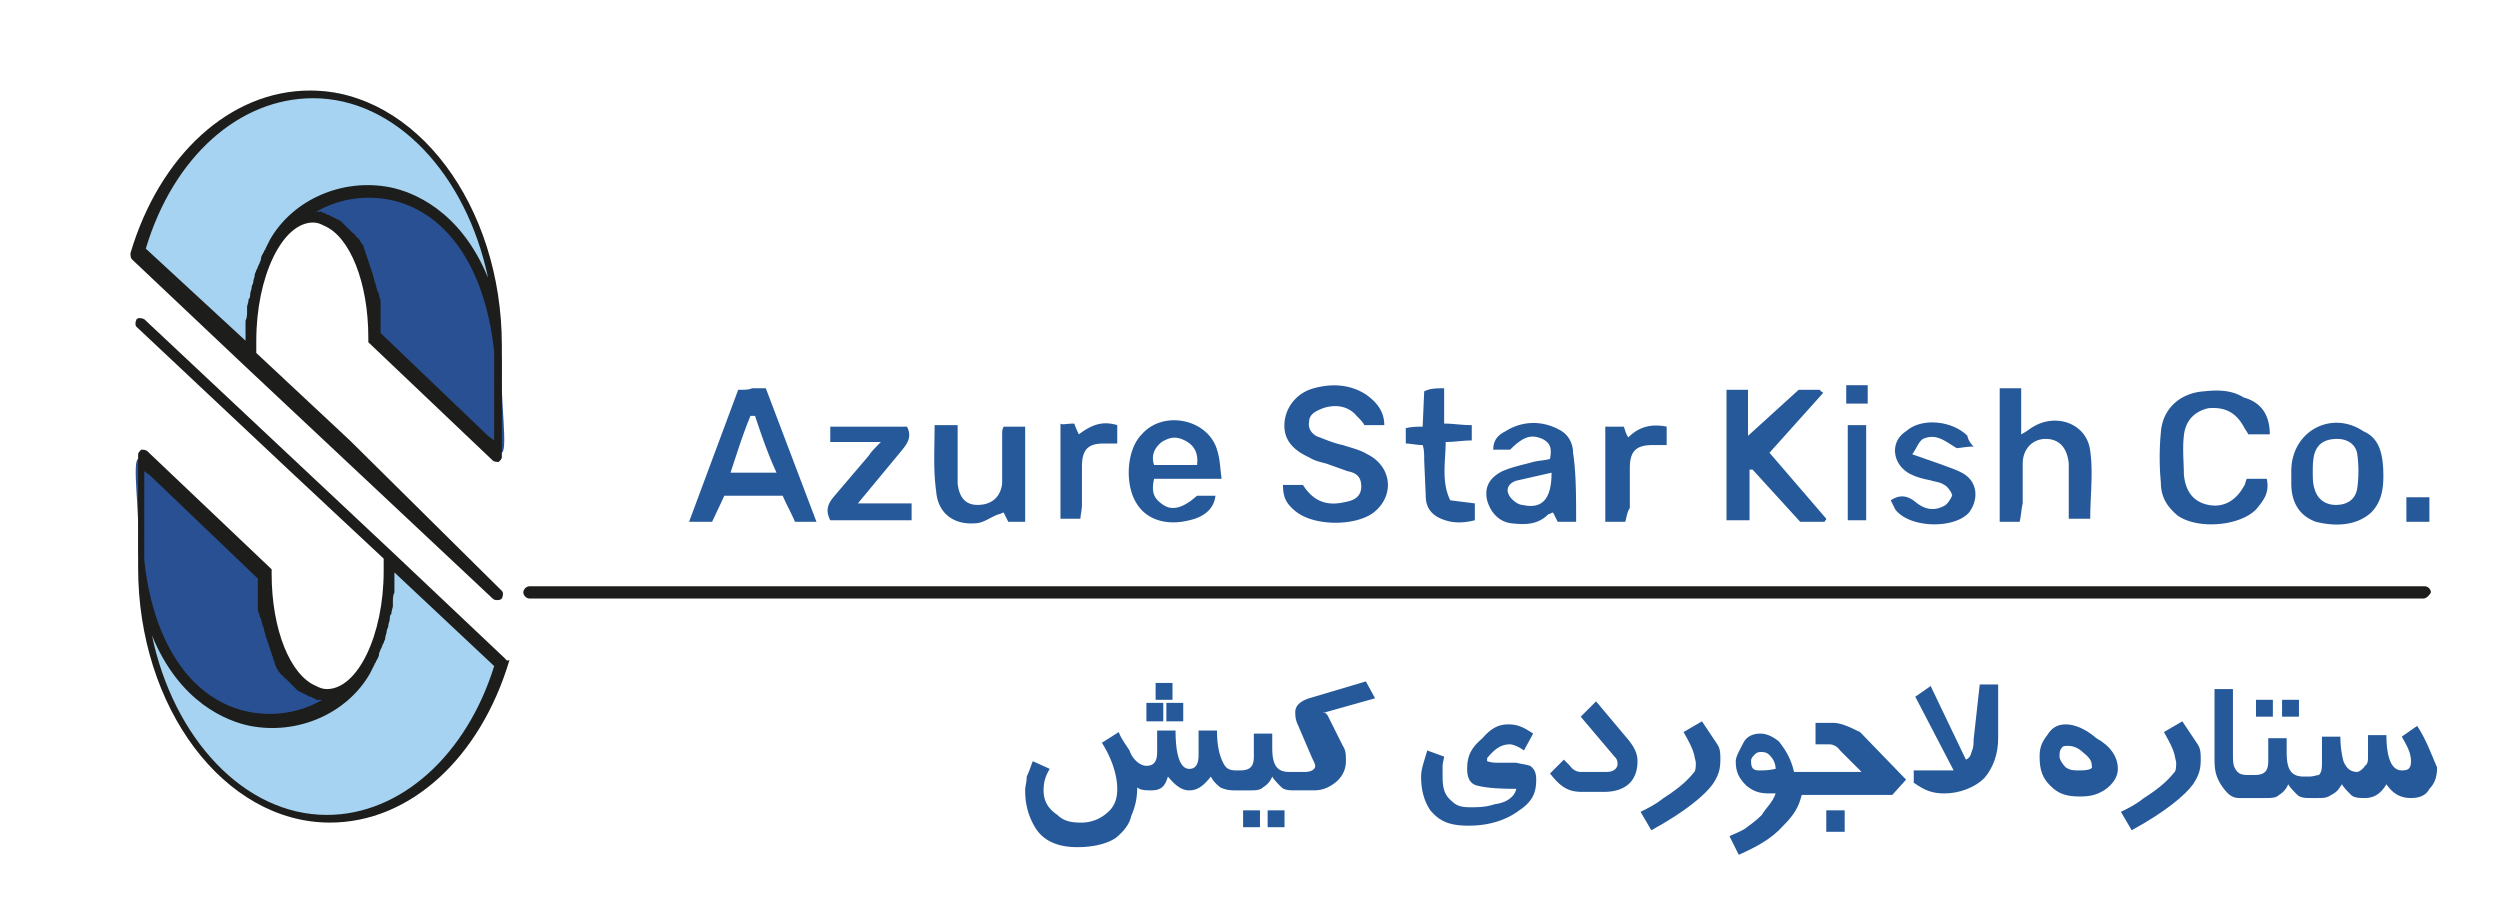
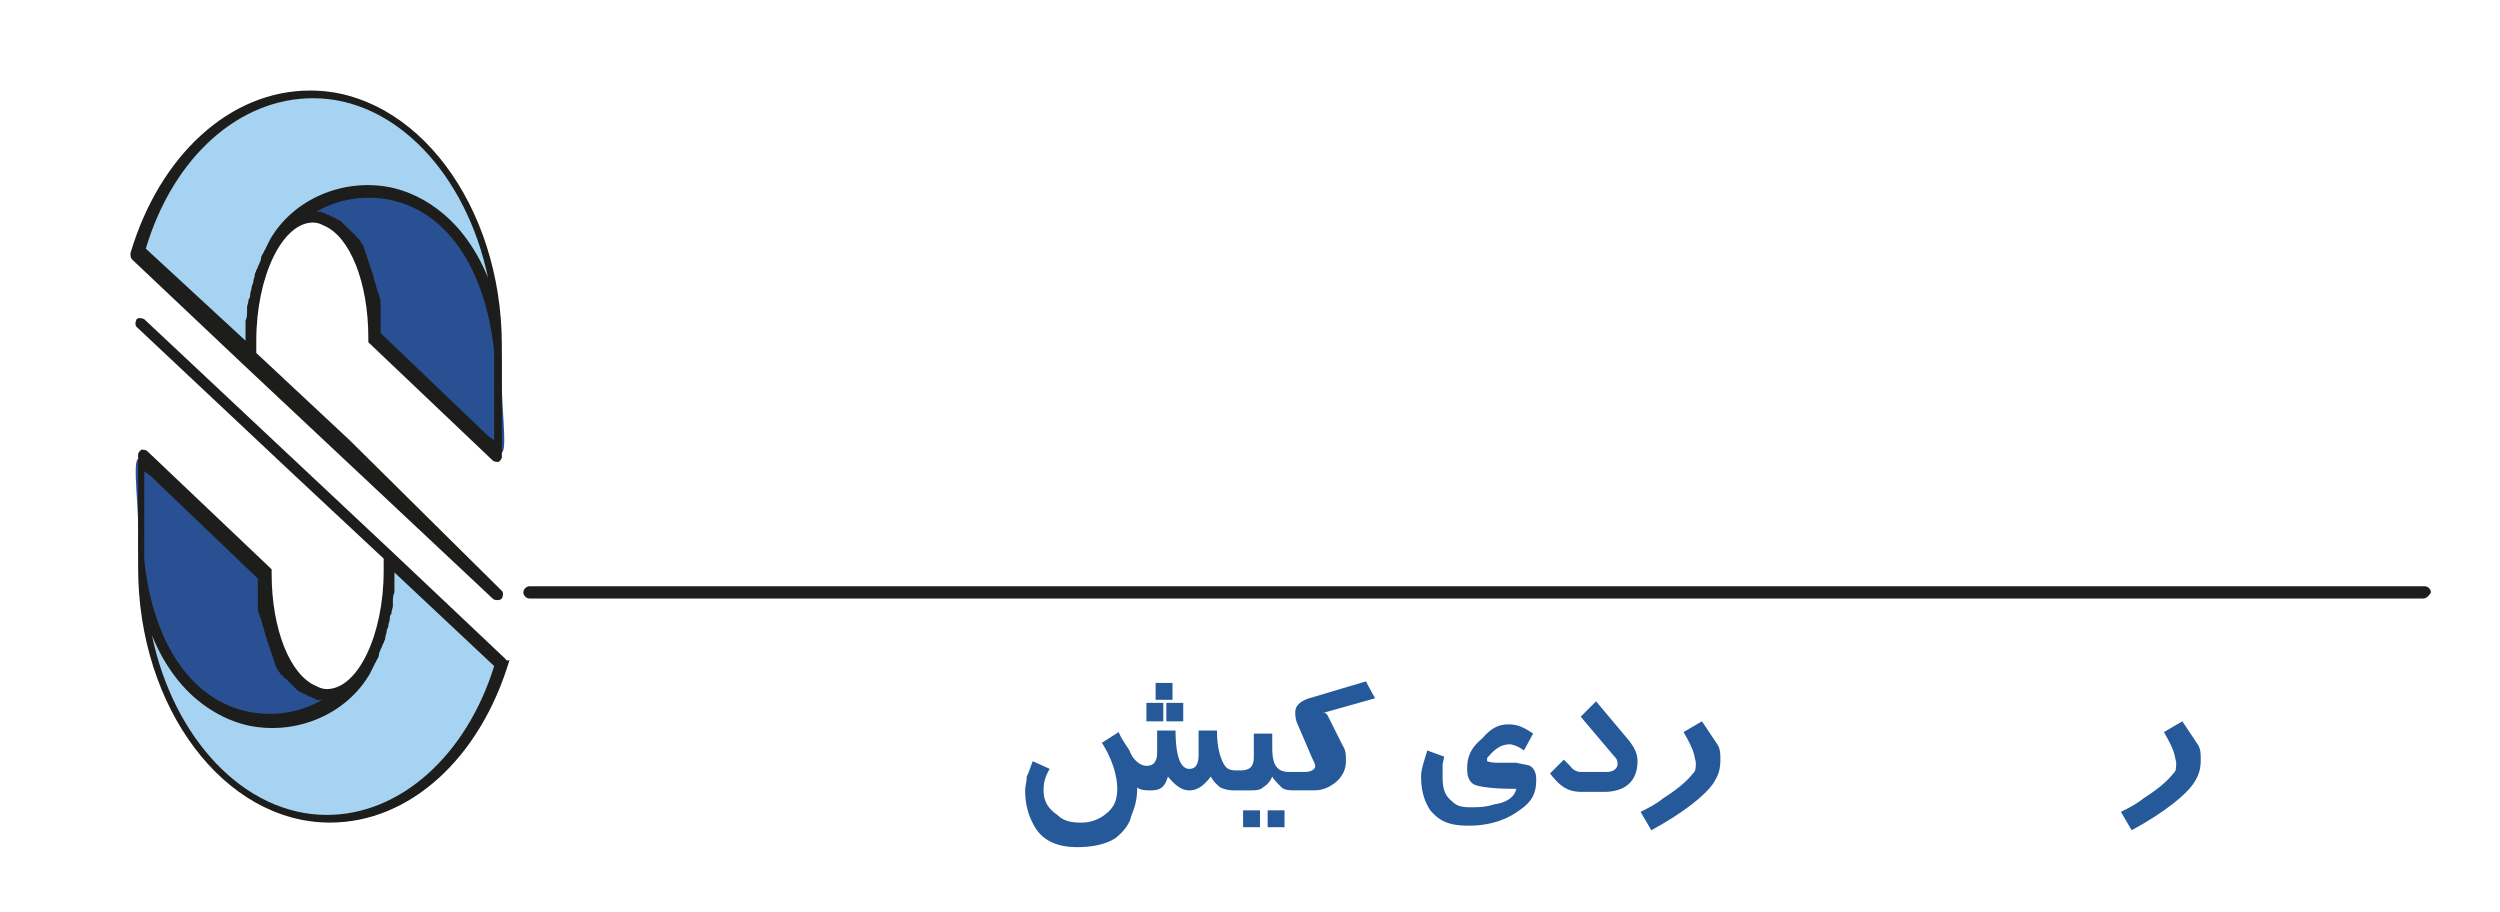
<svg xmlns="http://www.w3.org/2000/svg" xmlns:xlink="http://www.w3.org/1999/xlink" viewBox="0 0 162.9 59.4">
  <g fill="#26599a">
    <path d="M74.7 45.8h1.1V47h-1.1zm1.3 0h1.1V47H76zm-.7-1.3h1.1v1.1h-1.1zm5.7 8.3h1.1v1.1H81zm1.6 0h1.1v1.1h-1.1zm3.8-6.4l3.2-.9-.6-1.1-3.7 1.1c-.6.2-.9.5-.9.9 0 .2 0 .5.2.9l.9 2.1c.1.2.2.4.2.5 0 .2-.2.4-.7.4h-.9 0-.1c-.9 0-1.1-.6-1.1-1.6v-.9h-1.2v1.5c0 .6-.2.9-.9.9h-.2c-.5 0-.7-.1-.9-.5s-.4-1-.4-2.1h-1.2v1.6c0 .6-.2.9-.6.9-.6 0-.9-.9-.9-2.5h-1.2V49c0 .6-.2.9-.7.9-.4 0-.9-.4-1.1-1-.4-.6-.6-.9-.7-1.2l-1.1.7c.7 1.1 1 2.2 1 3 0 .7-.2 1.2-.7 1.6a2.52 2.52 0 0 1-1.7.6c-.6 0-1.1-.1-1.5-.5-.6-.4-.9-.9-.9-1.6 0-.5.1-.9.4-1.4l-1.1-.5c-.1.2-.2.6-.4 1 0 .4-.1.6-.1.9 0 .9.2 1.7.7 2.5.6.9 1.6 1.2 2.7 1.2 1 0 1.9-.2 2.5-.6.5-.4.9-.9 1-1.4.2-.5.4-1 .4-1.9.2.2.6.2.9.2.6 0 .9-.2 1.1-.9.5.6.9.9 1.4.9.6 0 1-.4 1.4-.9.2.4.5.6.6.7.2.1.5.2.9.2h0 0 .6.4c.4 0 .7 0 .9-.2a1.41 1.41 0 0 0 .6-.7c.1.2.4.5.6.7s.6.2.9.2h0 1.2c.6 0 1-.2 1.4-.5.5-.4.7-.9.7-1.4 0-.4 0-.7-.2-1l-1-2c-.2-.2-.2-.2-.1-.2-.3.1-.2 0 0 0zm12.4 3.3h-1c-.4 0-.6 0-.9-.1v-.1-.1c.5-.6.9-.9 1.5-.9.1 0 .5.1.9.4l.6-1.1c-.6-.4-1-.6-1.6-.6s-1.1.2-1.7.9c-.7.6-1 1.1-1 2 0 .6.2 1 .7 1.1.4.1 1.1.2 2.5.2-.1.5-.6.9-1.4 1-.6.2-1.1.2-1.6.2-.6 0-.9-.1-1.2-.4-.5-.4-.6-.9-.6-1.6v-.7c0-.2.1-.5.1-.6l-1.1-.4c-.2.7-.4 1.2-.4 1.7 0 .9.2 1.6.6 2.2.6.7 1.2 1 2.5 1 1.4 0 2.5-.4 3.3-1 .9-.6 1.1-1.2 1.1-2 0-.4-.1-.7-.4-.9-.3-.1-.5-.1-.9-.2zm5.2-4l-1 1 2.2 2.6c.1.1.2.2.2.5 0 .2-.2.5-.7.5H103c-.2 0-.5-.1-.7-.4l-.4-.4-.9.9c.7.9 1.2 1.2 2.1 1.2h1.4c1.4 0 2.2-.7 2.2-2 0-.5-.2-.9-.6-1.4l-2.1-2.5z" />
    <use xlink:href="#B" />
-     <path d="M119 52.8h1.2v1.4H119zm.4-5.7h-1.1v1.4h.9c.2 0 .5.1.7.4l1.4 1.4h-3.1-.4-.9c-.2-.9-.6-1.5-1-2-.5-.4-.9-.5-1.2-.5-.5 0-.9.2-1.1.6s-.5.9-.5 1.2c0 .7.2 1.1.7 1.6.5.4.9.5 1.5.5h.4c-.2.6-.6.9-.9 1.4-.4.4-.7.6-1.1.9-.5.3-.9.4-1 .5l.6 1.2c1.1-.5 2.1-1 2.9-1.9.7-.7 1-1.2 1.2-2h.9.4 4.6l.9-1-3-3.1c-1-.5-1.4-.6-1.8-.6zm-4.8 3.1c-.4 0-.5-.2-.5-.6 0-.1 0-.2.2-.4.1-.1.2-.2.4-.2s.4 0 .6.2.4.5.4.9c-.5.1-.7.1-1.1.1zm14-2c0 .2 0 .5-.1.7-.1.4-.2.5-.4.6l-2.3-4.8-1 .7 2.5 4.8h-2.6v.8c.7.5 1.2.7 2 .7 1 0 2-.4 2.6-1 .6-.7.9-1.6.9-2.6v-3.5H129l-.4 3.6h0 0zm8-.1c-.7-.6-1.4-.9-2-.9-.5 0-.9.2-1.2.7-.4.5-.5.9-.5 1.4 0 .9.2 1.4.7 1.9s1 .7 1.9.7c.7 0 1.1-.1 1.6-.4.6-.4.9-.9.9-1.4 0-.8-.5-1.5-1.4-2zm-1.1 2.1c-.4 0-.6 0-.9-.2-.2-.2-.4-.5-.4-.7s0-.4.1-.5c.1-.2.2-.2.5-.2.2 0 .6.1.9.4.5.4.6.6.6.9.1.2-.2.3-.8.3z" />
    <use xlink:href="#B" x="31.3" />
-     <path d="M147 45.6h1.1v1.1H147zm1.7 0h1.1v1.1h-1.1zm8.8 1.7l-1 .7c.4.7.6 1.1.6 1.6s-.2.6-.6.6c-.7 0-1-.9-1-2.3h-1.2v1.4c0 .2 0 .5-.2.6-.1.2-.4.4-.5.4-.4 0-.7-.2-.9-.7-.1-.4-.2-.9-.2-1.6h-1.2v1.6c0 .4 0 .7-.2.9-.1 0-.4.1-.6.1h-.4c-.9 0-1.1-.6-1.1-1.6v-.9h-1.2v1.5c0 .6-.2.9-.9.9h-.2-.2c-.5 0-.7-.1-.9-.5-.1-.2-.1-.6-.1-.9v-4.2h-1.2v4.6c0 .7.1 1.1.4 1.6.4.6.7.9 1.2.9h.9.4.4c.4 0 .7 0 .9-.2a1.41 1.41 0 0 0 .6-.7c.1.2.4.5.6.7s.6.2.9.2h0 0 .4 0c.4 0 .6 0 .9-.2.4-.2.5-.4.7-.7.1.2.4.5.6.7s.6.2.9.2c.7 0 1.1-.4 1.4-.9.4.6.9.9 1.6.9.6 0 1-.2 1.2-.6.4-.4.5-.9.5-1.4-.4-.9-.7-1.8-1.3-2.7zM90.2 27.7h-1.3c-.1-.2-.3-.4-.5-.6-.5-.6-1.3-.8-2.2-.5-.5.2-.9.4-.9.9-.1.5.3.9.7 1 .5.2 1 .4 1.5.5.6.2 1.1.3 1.6.6 1.6.8 1.8 2.7.4 3.8-1.2.9-3.9.9-5.1-.1-.6-.5-.8-.9-.8-1.7h1.3c.7 1.1 1.6 1.4 2.8 1.1.6-.1 1-.4 1-1 0-.7-.4-.9-.9-1l-1.4-.5c-.4-.1-.8-.2-1.1-.4-1.1-.5-1.7-1.2-1.6-2.3.1-1 .8-1.9 1.9-2.2s2.3-.3 3.4.4c.7.5 1.2 1.1 1.2 2zm23.8 2.9v3.3h-1.5v-8.5h1.4v3l3.3-3h1.4c0 .1.1.1.2.2l-3.5 3.9 3.7 4.3c0 .1-.1.1-.1.2h-1.6l-3.1-3.4h-.2zM53.2 34h-1.4c-.2-.5-.5-1-.8-1.7h-3.8l-.8 1.7h-1.5l3.2-8.6c.4 0 .7 0 .9-.1h.9l3.3 8.7zm-4-6.9h-.3c-.5 1.2-.9 2.5-1.3 3.7h3c-.6-1.3-1-2.5-1.4-3.7zm98.7 1.2h-1.4c-.1-.2-.2-.3-.3-.5-.5-.9-1.2-1.3-2.3-1.2-.9.2-1.5.8-1.6 1.8-.1.9 0 1.7 0 2.5.1 1.1.6 1.8 1.6 2s1.8-.3 2.3-1.2c.1-.1.1-.3.2-.5h1.3c.2.9-.2 1.4-.7 2-1.1 1.1-3.8 1.3-5.1.4-.7-.6-1.1-1.2-1.1-2.2-.1-1-.1-2.2 0-3.2.1-1.6 1.3-2.6 2.8-2.7.9-.1 1.8-.1 2.6.4 1.1.3 1.7 1.1 1.7 2.4zM131.6 34h-1.3v-8.7h1.4v3c.4-.2.6-.4.8-.5 1.5-.9 3.5-.2 3.7 1.6.2 1.4 0 2.9 0 4.4h-1.4v-2.3-1.3c-.1-1-.6-1.6-1.5-1.6s-1.5.7-1.5 1.6v2.6c-.1.4-.1.8-.2 1.2zm-28.9 0h-1.2l-.3-.6c-.1 0-.2.1-.3.1-.7.7-1.5.7-2.4.6s-1.4-.8-1.6-1.5c-.2-.9.2-1.5 1-1.9.7-.3 1.3-.4 2-.6.4-.1.8-.1 1.1-.2.1-.6.1-1-.5-1.3-.7-.3-1.2-.2-2.1.7h-1.1c0-.7.4-1 .8-1.2 1.1-.7 2.4-.7 3.5-.1.6.3.9.9.9 1.5.2 1.3.2 2.8.2 4.5zm-1.6-3.2l-2.2.5c-.5.1-.8.5-.6.9.1.3.6.7.9.7 1.3.3 1.9-.4 1.9-2.1zm-40.2-3.1h1.5v2.5 1.3c.1.9.5 1.4 1.3 1.4.9 0 1.5-.5 1.6-1.4v-3.2c0-.2 0-.3.1-.5h1.4V34h-1.1l-.3-.6c-.1 0-.2.1-.3.1-.6.2-1 .6-1.6.6-1.4.1-2.4-.7-2.5-2.1-.2-1.4-.1-2.9-.1-4.3zm94.4 3.3c0 .8-.1 1.7-.8 2.4-1 .9-2.4.9-3.6.6-1.1-.4-1.6-1.3-1.6-2.5v-.8c0-2.6 2.6-4 4.7-2.6.9.4 1.3 1.2 1.3 2.9zm-4.6-.3c0 .4 0 .8.1 1.1.2.8.8 1.1 1.4 1.1.8 0 1.3-.4 1.4-1.1s.1-1.5 0-2.2-.7-1-1.3-1c-.8 0-1.3.3-1.5 1-.1.4-.1.8-.1 1.1zm-71.1.5h-4.4c-.2.9 0 1.3.6 1.7s1.3.2 2.2-.6h1.2c-.1.9-.8 1.4-1.7 1.6-1.6.4-2.9-.1-3.5-1.2-.7-1.2-.6-3.4.4-4.4 1.4-1.6 4.3-1 4.9 1 .2.6.2 1.2.3 1.9zm-1.6-.9c.1-.8-.2-1.3-.8-1.6s-1-.2-1.5.1c-.5.4-.7.9-.5 1.5H78zm-23.9-1.5v-1h5c.3.6.1 1-.3 1.5l-2.9 3.5h3.5v1.1h-5.3c-.3-.6-.2-1 .2-1.5l2.3-2.7c.2-.3.4-.5.8-.9h-3.3zm74.5.3c-.5 0-.9.1-1.1.1-.7-.4-1.3-1-2.2-.6-.3.2-.4.6-.7 1l2 .7c.5.2.9.3 1.4.6.9.6.9 1.7.3 2.5-1 1.1-3.9 1-4.8-.2l-.3-.6c.6-.4 1.1-.3 1.6.1.6.5 1.2.6 1.8.3.3-.1.5-.5.6-.7 0-.2-.3-.6-.5-.7-.3-.2-.6-.2-.9-.3-.5-.1-.9-.2-1.3-.4-1.2-.6-1.4-2.1-.3-2.8 1-.9 3-.7 4 .3 0 .1.1.4.4.7zm-34.5-3.8v2.3c.6 0 1.1.1 1.8.1v1c-.6 0-1.1.1-1.7.1 0 1.2-.3 2.6.3 3.8l1.6.2v1.1c-.8.2-1.5.2-2.2-.1s-1-.8-1-1.5l-.1-2.3c0-.4 0-.7-.1-1-.4 0-.8-.1-1.1-.1v-1c.4-.1.8-.1 1.1-.1l.1-2.3c.4-.2.8-.2 1.3-.2zM70 27.6c.1.3.2.5.3.7.8-.6 1.5-.9 2.5-.6v1.2h-.9c-1 0-1.4.4-1.4 1.5v2.5c0 .3-.1.7-.1.9h-1.3v-6.2c.1.1.4 0 .9 0zm35.9 6.4h-1.3v-6.2h1.2c.1.2.1.4.3.7.7-.7 1.5-.9 2.5-.7V29h-.9c-1.1 0-1.5.4-1.5 1.5v2.6c-.2.3-.2.6-.3.9zm14.5-6.3h1.2v6.2h-1.2v-6.2zm36.4 6.3v-1.6h1.5V34h-1.5zm-35.1-8.9v1.2h-1.4v-1.2h1.4z" />
  </g>
  <path d="M32.4 21.9c.4-5.8-3.6-11.7-5.1-13-.5-.4-1.5-1.2-2.3-1.7-.9-.5-1.6-.7-1.9-.8-1-.5-3.3-.7-5.1-.1-1.9.5-3 1.1-3.6 1.7-.2.3-1 .8-1.8 1.7-.7.7-1.3 1.6-1.6 2.1-1 1.6-1.9 4.1-2 4.5l7.3 6.7c-.8-2.6 1.7-8.1 3.4-9.2 1-.7 2.9-1.4 3-1.2 0 0 1.7-.3 2.7.1.4.1 2.9 1.3 3.1 1.5 2 1.2 4.2 7.7 3.9 7.7z" fill="#a5d3f1" />
  <path d="M19.2 14.3c.8-1.4 3.4-1.9 5.4-1.9 1.3.1 2.2.6 2.8.8 1.1.3 2.4 1.7 3.3 3.3 1 1.6 1.7 3.4 1.7 4.3 0 .7.3 1.9.3 3.2-.1 2.1.4 5.3 0 5.5l-8-7.7-.3-2.8c-.1-.6-.9-2.7-.9-2.7s-.2-.5-.7-1c-.2-.3-.7-.6-.8-.8-.9-1-2.8-.2-2.8-.2z" fill="#2a5094" />
  <path d="M22.8 28.7L16.7 23v-.8c0-4.2 1.7-7.7 3.7-7.7.3 0 .5.1.7.2 1.7.7 2.9 3.7 2.9 7.3v.1.1.1h0l8.1 7.7c.1.1.3.1.4.1.1-.1.2-.2.2-.3v-2.5-4.2-.2-.4c0-9.1-5.6-16.6-12.5-16.6-5.2 0-9.8 4.2-11.7 10.6 0 .1 0 .3.1.4l7.3 6.9L32.1 39c.1.1.2.1.3.1s.2 0 .3-.1c.1-.2.1-.4 0-.5l-9.9-9.8zm9-.3s0-.1 0 0l-7-6.7v-.8-.3-.5-.3c0-.2 0-.3-.1-.5 0-.1 0-.2-.1-.3 0-.1-.1-.3-.1-.4s-.1-.2-.1-.3-.1-.3-.1-.4-.1-.2-.1-.3-.1-.2-.1-.3-.1-.2-.1-.3-.1-.2-.1-.3-.1-.2-.1-.3-.1-.2-.1-.3-.1-.2-.1-.2c-.1-.1-.1-.2-.2-.3l-.2-.2c-.1-.1-.1-.2-.2-.2l-.2-.2-.2-.2-.2-.2-.2-.2c-.1 0-.1-.1-.2-.1s-.1-.1-.2-.1-.1-.1-.2-.1-.1-.1-.2-.1-.1 0-.2-.1c-.1 0-.2 0-.2-.1h-.2-.2c1.4-.8 3-1.1 4.7-.8 3.7.7 6.3 4.3 6.9 9.9v4.2 1.6l-.4-.3zM9.5 16.2c1.8-6 6.1-9.8 10.9-9.8 5.4 0 10 5 11.4 11.7-1.8-4.4-4.9-5.6-6.4-5.9-3.1-.6-6.3.8-7.8 3.4l-.3.6c0 .1-.1.1-.1.2-.1.2-.2.3-.2.5 0 .1-.1.2-.1.3-.1.1-.1.3-.2.4 0 .1-.1.2-.1.3 0 .2-.1.3-.1.5 0 .1-.1.2-.1.3 0 .2-.1.3-.1.5 0 .1 0 .2-.1.3 0 .2-.1.4-.1.5v.3c0 .2 0 .4-.1.6v.3.9.1l-6.5-6z" fill="#1d1d1b" />
  <path d="M9.2 37.5c-.4 5.8 3.6 11.7 5.1 13 .5.4 1.5 1.2 2.3 1.7.9.5 1.6.7 1.9.8 1 .5 3.3.7 5.1.1 1.9-.5 3-1.1 3.6-1.7.2-.3 1-.8 1.8-1.7.7-.7 1.3-1.6 1.6-2.1 1-1.6 1.9-4.1 2-4.5l-7.3-6.7c.8 2.6-1.7 8.1-3.4 9.2-1 .7-2.9 1.4-3 1.2 0 0-1.7.3-2.7-.1-.4-.1-2.9-1.3-3.1-1.5-1.9-1.2-4.1-7.7-3.9-7.7z" fill="#a5d3f1" />
  <path d="M22.5 45.1c-.8 1.4-3.4 1.9-5.4 1.9-1.3-.1-2.2-.6-2.8-.8-1.1-.3-2.4-1.7-3.3-3.3-1-1.6-1.7-3.4-1.7-4.3 0-.7-.3-1.9-.3-3.2.1-2.1-.4-5.3 0-5.5l8 7.7.3 2.8c.1.6.9 2.7.9 2.7s.2.5.7 1c.2.3.7.6.8.8.9 1 2.8.2 2.8.2z" fill="#2a5094" />
  <path d="M32.9 42.9L25.6 36 9.4 20.8c-.2-.1-.4-.1-.5 0-.1.2-.1.4 0 .5l10 9.4 6.1 5.7v.8c0 4.2-1.7 7.7-3.7 7.7-.3 0-.5-.1-.7-.2-1.7-.7-2.9-3.7-2.9-7.3v-.1-.1-.1l-.1-.1-8-7.6c-.1-.1-.3-.1-.4-.1-.1.1-.2.2-.2.3v2.5 4.2.7c0 9.1 5.6 16.6 12.5 16.6 5.2 0 9.8-4.2 11.7-10.6-.2.1-.2 0-.3-.1zM9.8 31s.1.1 0 0l7 6.7v.8.3.5.3c0 .2 0 .3.1.4 0 .1 0 .2.1.3 0 .1.1.3.1.4s.1.2.1.3.1.3.1.4.1.2.1.3.1.2.1.3.1.2.1.3.1.2.1.3.1.2.1.3.1.2.1.3.1.2.1.3c.1.1.1.2.2.3s.1.2.2.2c.1.1.1.2.2.2l.2.2.2.2.2.2.2.2c.1 0 .1.1.2.1s.1.1.2.1.1.1.2.1.1.1.2.1.1 0 .2.1c.1 0 .1 0 .2.1h.2.2c-1.4.8-3 1.1-4.7.8-3.7-.7-6.3-4.3-6.9-9.9v-4.2-1.6l.4.3zm11.5 22.1c-5.4 0-10-5-11.4-11.7 1.8 4.4 4.9 5.6 6.4 5.9 3.1.6 6.3-.8 7.8-3.4l.3-.6c0-.1.1-.1.1-.2.1-.2.2-.3.2-.5 0-.1.1-.2.1-.3.1-.1.1-.3.2-.4 0-.1.1-.2.1-.3 0-.2.1-.3.1-.5 0-.1.1-.2.1-.3 0-.2.1-.3.1-.5 0-.1 0-.2.1-.3 0-.2.1-.4.1-.5v-.3c0-.2 0-.4.1-.6v-.3-.9-.1l6.5 6.1c-1.8 5.8-6.1 9.7-10.9 9.7zM157.9 39H34.5c-.2 0-.4-.2-.4-.4h0c0-.2.2-.4.4-.4H158c.2 0 .4.2.4.4h0c-.1.2-.3.4-.5.4z" fill="#1d1d1b" />
  <defs>
    <path id="B" d="M110.9 47l-1.2.7c.4.7.6 1.1.7 1.5 0 .1.1.4.1.5 0 .2 0 .5-.1.6-.4.5-.9 1-2 1.7-.5.4-.9.6-1.5.9l.7 1.2c2.2-1.2 3.5-2.3 4-3 .4-.6.5-1 .5-1.6 0-.4 0-.7-.2-1l-1-1.5z" />
  </defs>
</svg>